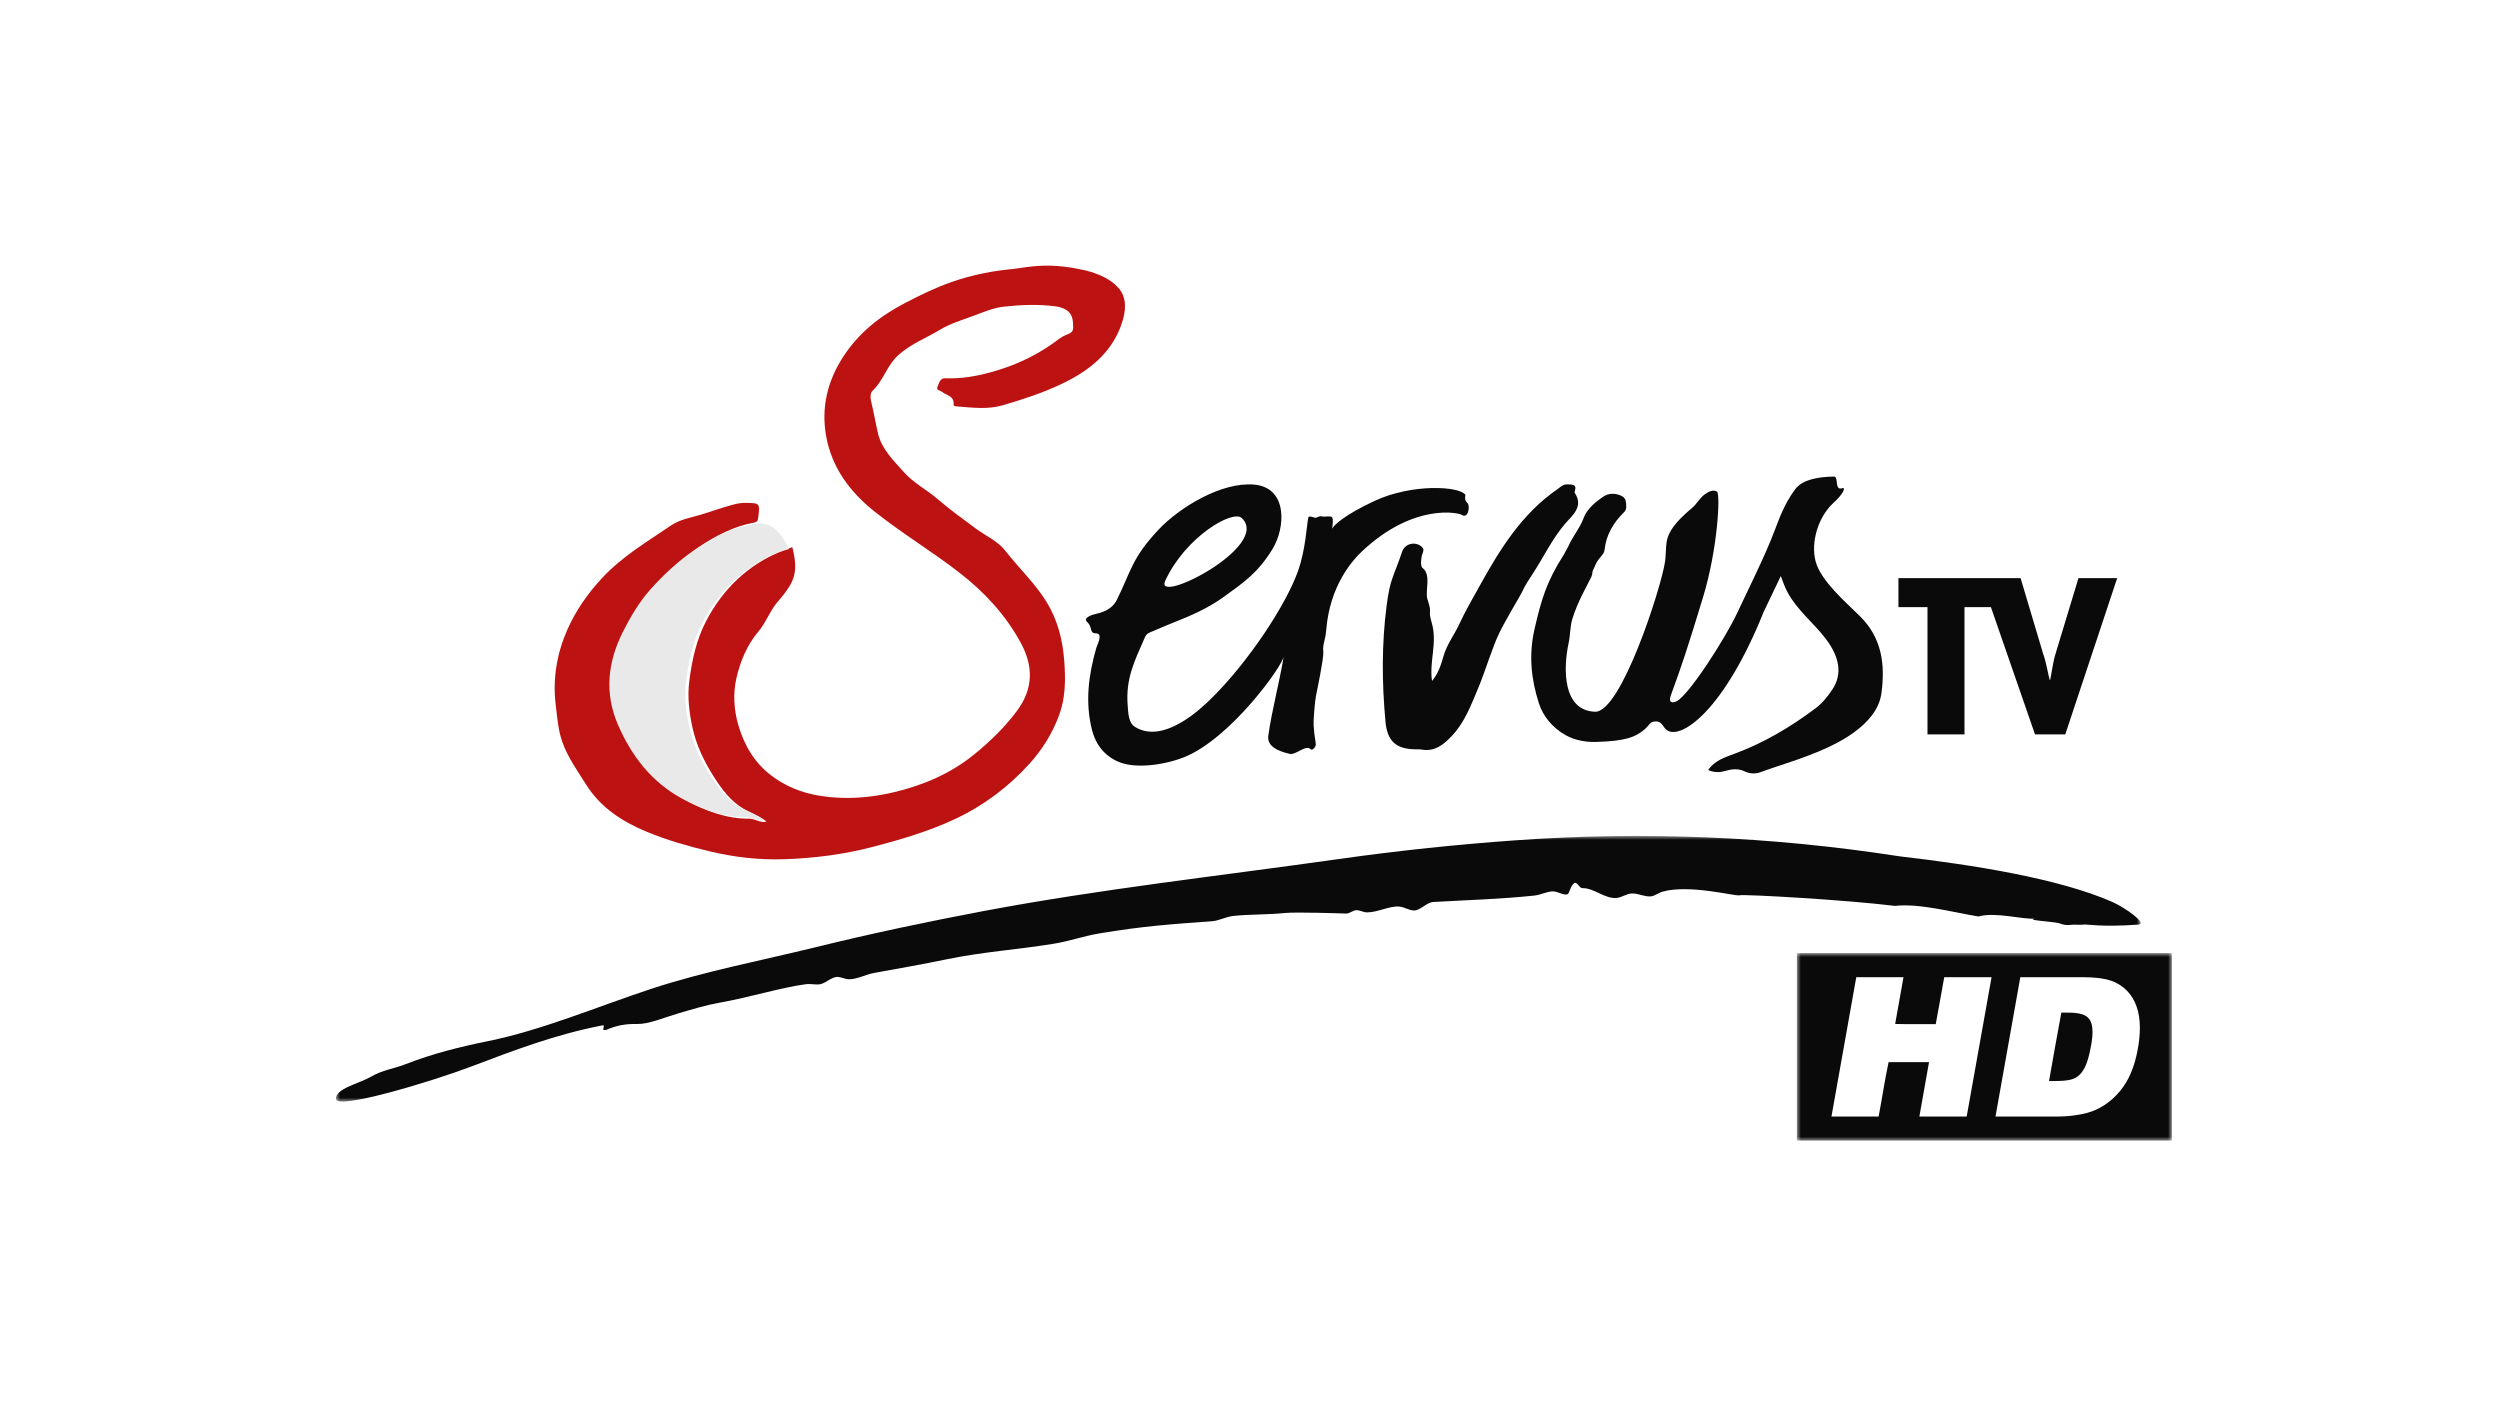
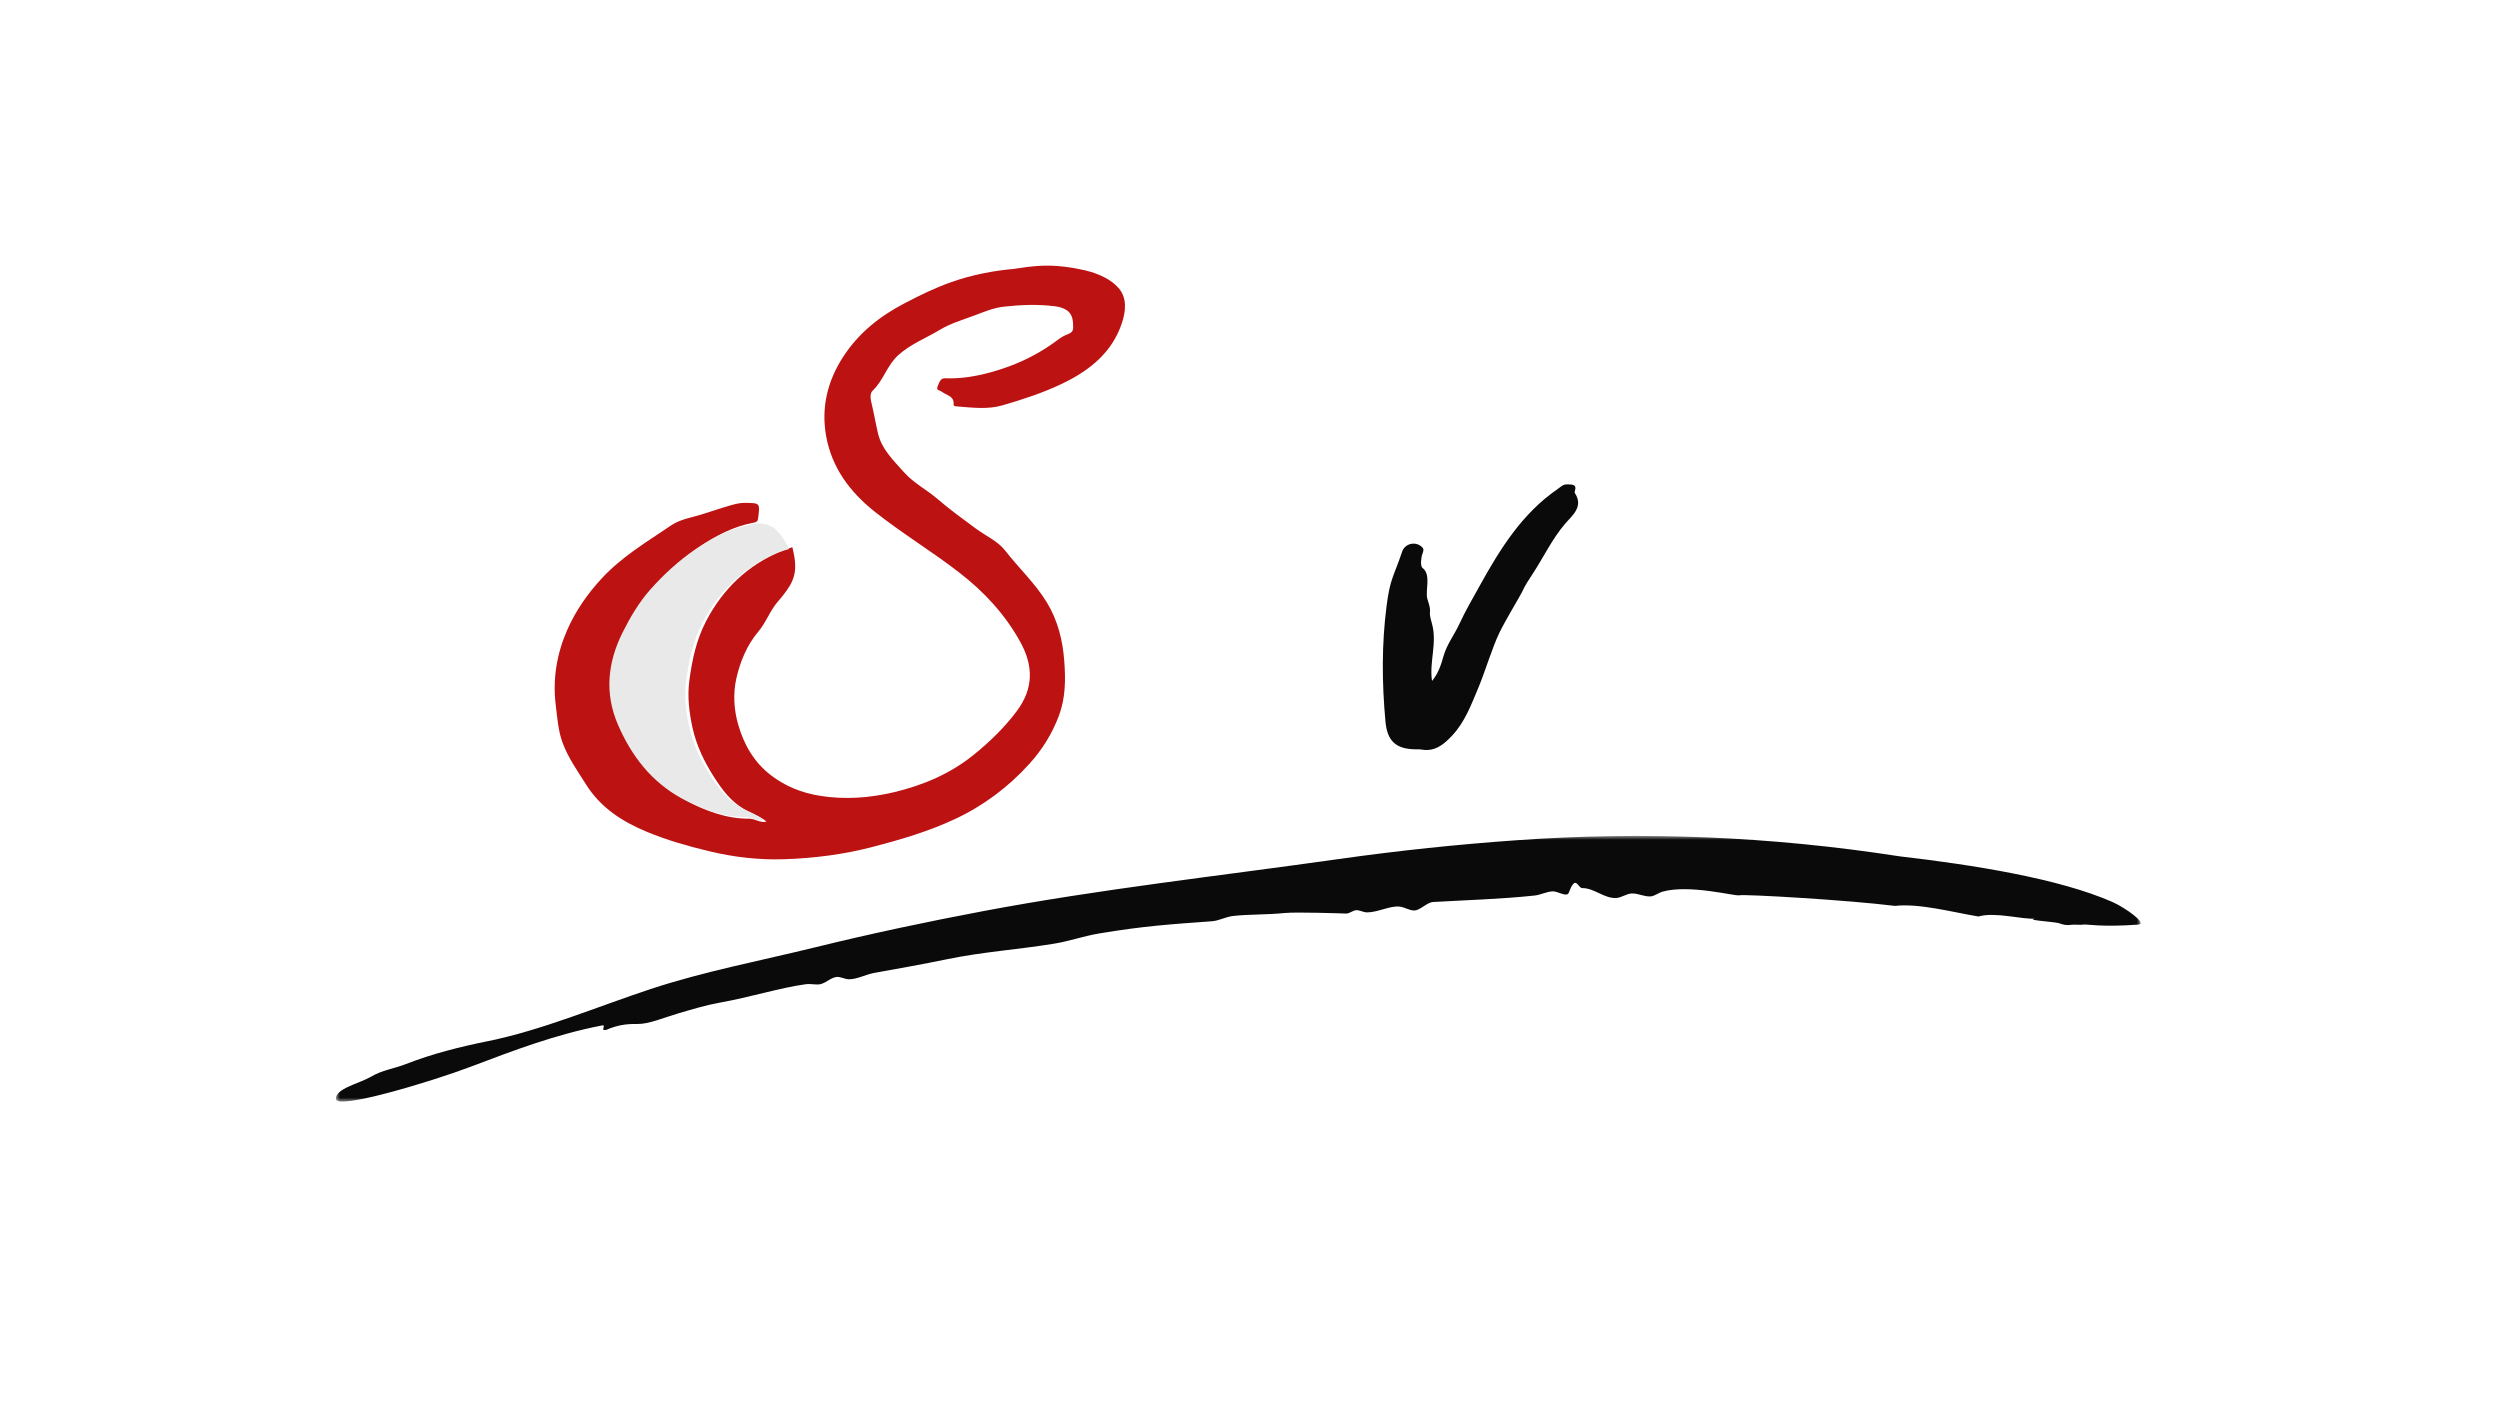
<svg xmlns="http://www.w3.org/2000/svg" xmlns:xlink="http://www.w3.org/1999/xlink" width="320px" height="180px" viewBox="0 0 320 180" version="1.1">
  <title>ServusTV</title>
  <defs>
-     <polygon id="path-1" points="0 0 48 0 48 24 0 24" />
    <polygon id="path-3" points="0 0 231 0 231 34 0 34" />
  </defs>
  <g id="ServusTV" stroke="none" stroke-width="1" fill="none" fill-rule="evenodd">
    <g id="Group-19" transform="translate(43, 34)">
      <path d="M96.633,0.801 C97.972,1.227 99.213,1.808 100.127,2.812 C101.336,4.139 101.081,5.903 100.601,7.356 C99.36,11.106 96.488,13.407 93.029,15.076 C90.54,16.278 87.915,17.127 85.283,17.892 C83.413,18.436 81.405,18.171 79.456,18.019 C79.283,18.005 79.04,17.985 79.06,17.776 C79.164,16.685 78.164,16.616 77.589,16.165 C77.338,15.969 76.786,15.956 77,15.497 C77.199,15.072 77.315,14.393 77.956,14.419 C79.957,14.499 81.874,14.183 83.809,13.652 C86.692,12.862 89.352,11.678 91.781,9.949 C92.304,9.577 92.81,9.149 93.389,8.896 C93.885,8.679 94.375,8.6 94.367,7.906 C94.358,7.057 94.306,6.206 93.53,5.701 C93.118,5.433 92.632,5.281 92.089,5.21 C89.889,4.924 87.7,5.011 85.513,5.25 C84.166,5.398 82.917,5.935 81.66,6.405 C80.187,6.956 78.637,7.406 77.309,8.212 C75.543,9.283 73.603,10.001 71.991,11.45 C70.516,12.778 70.09,14.694 68.704,16 C68.276,16.402 68.449,17.178 68.58,17.718 C68.881,18.964 69.089,20.227 69.382,21.471 C69.862,23.515 71.357,24.916 72.683,26.418 C73.937,27.837 75.637,28.69 77.052,29.911 C78.603,31.249 80.277,32.45 81.926,33.671 C83.192,34.609 84.707,35.239 85.697,36.515 C87.43,38.75 89.524,40.683 91.008,43.13 C92.406,45.436 93.027,47.967 93.224,50.58 C93.401,52.922 93.407,55.283 92.554,57.576 C91.689,59.902 90.403,61.959 88.765,63.766 C86.058,66.755 82.885,69.138 79.196,70.858 C75.817,72.433 72.284,73.471 68.695,74.406 C65.008,75.366 61.265,75.845 57.475,75.979 C54.192,76.095 50.962,75.727 47.752,74.953 C45.04,74.299 42.375,73.544 39.804,72.476 C36.648,71.166 33.873,69.384 31.997,66.387 C30.907,64.647 29.708,62.991 28.999,61.033 C28.433,59.472 28.331,57.837 28.133,56.227 C27.722,52.89 28.277,49.64 29.624,46.588 C30.696,44.16 32.207,41.995 34.037,40.02 C36.611,37.243 39.812,35.346 42.89,33.26 C44.01,32.501 45.326,32.28 46.568,31.917 C47.823,31.55 49.05,31.1 50.307,30.744 C50.98,30.552 51.628,30.357 52.343,30.367 C54.302,30.391 54.29,30.372 54.038,32.344 C53.988,32.734 53.847,32.833 53.468,32.903 C50.888,33.38 48.624,34.57 46.484,36.042 C44.293,37.548 42.349,39.353 40.617,41.337 C39.194,42.967 38.083,44.871 37.114,46.826 C35.181,50.727 34.764,54.744 36.5,58.811 C38.216,62.831 40.781,66.231 44.664,68.364 C47.197,69.756 49.92,70.81 52.905,70.792 C53.65,70.788 54.27,71.365 55.116,71.168 C54.211,70.402 53.115,70.085 52.165,69.519 C50.497,68.523 49.414,67.052 48.409,65.485 C47.141,63.508 46.127,61.397 45.631,59.1 C45.206,57.133 44.966,55.142 45.239,53.092 C45.588,50.471 46.124,47.941 47.35,45.565 C49.503,41.393 52.698,38.356 57.011,36.521 C57.437,36.34 57.92,36.209 58.42,36.044 C58.842,37.754 59.092,39.342 58.065,41.019 C57.609,41.763 57.109,42.373 56.551,43.017 C55.557,44.165 55.073,45.662 54.066,46.846 C52.602,48.566 51.736,50.717 51.256,52.824 C50.832,54.681 50.919,56.768 51.478,58.717 C52.226,61.324 53.511,63.572 55.705,65.251 C57.563,66.671 59.664,67.497 61.95,67.863 C65.121,68.372 68.292,68.143 71.382,67.413 C75.139,66.526 78.657,65.042 81.702,62.561 C83.733,60.906 85.588,59.116 87.16,57.005 C89.315,54.111 89.283,51.207 87.583,48.142 C85.639,44.635 82.994,41.777 79.841,39.329 C76.301,36.58 72.454,34.268 68.941,31.476 C65.767,28.952 63.488,25.863 62.755,21.875 C62.089,18.251 62.881,14.832 64.913,11.691 C66.901,8.617 69.62,6.464 72.827,4.797 C74.772,3.785 76.728,2.819 78.798,2.098 C81.388,1.196 84.055,0.655 86.787,0.419 C87.167,0.386 89.276,-0.047 91.445,0.004 C93.689,0.057 95.999,0.599 96.633,0.801" id="Fill-1" fill="#BD1212" />
      <path d="M140.298,53.163 C141.117,52.194 141.463,51.054 141.773,49.973 C142.206,48.46 143.167,47.24 143.807,45.85 C144.578,44.178 145.518,42.578 146.412,40.962 C149.008,36.273 151.81,31.736 156.394,28.583 C156.749,28.339 157.077,27.977 157.59,28.001 C158.184,28.029 158.891,27.919 158.572,28.898 C158.551,28.96 158.545,29.053 158.578,29.103 C159.739,30.857 158.23,31.995 157.36,33.009 C155.659,34.992 154.586,37.317 153.181,39.455 C152.698,40.189 152.197,40.931 151.83,41.757 C151.615,42.237 149.706,45.362 148.9,47.038 C148.034,48.837 146.998,52.21 146.279,53.911 C145.354,56.104 144.537,58.402 142.839,60.193 C141.818,61.271 140.69,62.239 138.985,61.947 C138.707,61.9 138.416,61.919 138.132,61.913 C135.646,61.868 134.567,60.828 134.34,58.369 C133.882,53.407 133.845,48.46 134.489,43.503 C134.941,40.034 135.354,39.915 136.479,36.599 C136.834,35.551 138.217,35.243 139.019,36.026 C139.214,36.216 139.244,36.365 139.147,36.654 C138.939,37.273 138.991,37.055 138.91,37.703 C138.868,38.03 138.878,38.536 139.081,38.691 C140.253,39.586 139.37,41.651 139.715,42.698 C140.406,44.791 139.702,43.809 140.269,45.747 C141.008,48.278 139.929,50.624 140.298,53.163" id="Fill-3" fill="#0A0A0A" />
-       <path d="M115.937,32.302 C119.792,35.906 104.646,43.582 106.151,40.335 C108.765,34.694 114.778,31.219 115.937,32.302 M144.554,29.314 C143.752,28.234 137.758,27.884 132.979,30.101 C129.031,31.931 127.723,33.247 127.526,33.657 C127.459,33.795 127.702,32.818 127.557,32.287 C127.489,32.033 126.913,32.105 126.593,32.126 C126.098,32.159 126.153,31.935 125.493,32.26 C125.281,32.364 124.532,31.881 124.456,32.271 C124.254,33.315 124.1,36.353 123.193,38.962 C121.644,43.419 116.778,50.725 112.119,55.335 C110.66,56.779 105.916,61.287 102.281,59.048 C101.449,58.535 101.422,57.33 101.343,56.311 C101.073,52.88 102.182,50.685 103.527,47.621 C103.771,47.066 103.999,47.032 104.561,46.794 C105.405,46.437 106.247,46.065 107.102,45.729 C109.48,44.795 111.677,43.834 113.741,42.33 C116.082,40.624 118.002,39.374 119.904,36.237 C121.54,33.538 121.847,28.447 117.581,28.034 C113.439,27.633 108.016,30.885 105.239,33.852 C101.829,37.498 101.782,39.134 99.918,42.851 C99.836,43.014 99.815,43.048 99.627,43.296 C99.042,44.068 98.024,44.421 97.195,44.604 C96.577,44.74 95.632,45.134 96.149,45.606 C96.885,46.279 96.423,47.063 97.232,47.063 C98.263,47.063 97.472,48.425 97.324,48.941 C96.327,52.403 95.88,55.893 96.776,59.436 C97.226,61.221 98.257,62.619 99.992,63.436 C102.382,64.561 106.439,63.81 108.714,62.861 C114.587,60.409 121.14,51.284 121.314,50.021 C120.703,53.697 119.82,56.774 119.345,60.157 C119.159,61.485 120.469,62.13 122.134,62.507 C122.822,62.662 124.197,61.266 124.752,61.894 C124.953,62.123 125.431,61.635 125.418,61.291 C125.391,60.592 125.249,60.513 125.142,58.832 C125.102,58.195 125.303,55.753 125.448,55.051 C125.577,54.426 126.453,50.214 126.384,49.472 C126.275,48.314 126.628,48.198 126.763,46.578 C127.233,40.947 130.077,37.75 131.376,36.534 C138.055,30.284 143.79,31.673 144.086,31.889 C144.913,32.493 145.243,30.773 144.807,30.361 C144.326,29.905 144.64,29.43 144.554,29.314" id="Fill-5" fill="#0A0A0A" />
-       <path d="M170.128,37.883 C170.25,37.061 170.205,36.132 170.333,35.341 C170.617,33.6 172.292,32.118 173.612,30.99 C174.221,30.471 174.564,29.723 175.266,29.234 C175.789,28.869 176.336,28.653 176.778,28.932 C177.224,29.213 176.88,36.233 174.99,42.443 C172.947,49.161 172.25,51.228 170.882,54.963 C170.493,56.024 171.108,55.988 171.587,55.771 C173.083,55.092 177.81,47.808 179.431,44.312 C180.604,41.786 182.861,37.305 184.133,33.969 C184.751,32.351 185.383,30.544 186.668,28.787 C186.966,28.379 187.742,27.068 191.727,27 C192.434,26.988 191.7,28.903 192.893,28.466 C193.265,28.471 192.823,29.333 191.714,30.338 C189.749,32.118 188.721,35.396 189.419,37.931 C190.085,40.348 193.29,43.119 195.068,44.869 C197.924,47.679 198.299,51.114 197.83,54.695 C197.551,56.823 196.077,58.455 194.322,59.735 C192.567,61.015 190.54,61.911 188.547,62.685 C186.502,63.48 184.36,64.089 182.284,64.859 C181.714,65.07 180.966,65.055 180.323,64.74 C179.557,64.364 178.779,64.414 177.968,64.65 C177.227,64.864 176.457,64.939 175.639,64.555 C176.479,63.356 177.762,62.941 178.964,62.499 C182.754,61.102 186.153,59.088 189.352,56.69 C190.272,56 190.928,55.169 191.539,54.257 C192.846,52.308 192.491,50.096 190.649,47.701 C189.093,45.68 186.984,44.047 185.791,41.784 C185.458,41.151 185.257,40.597 184.943,39.732 C184.143,41.44 183.541,42.645 182.752,44.312 C177.744,56.825 172.246,60.706 170.391,59.479 C169.881,59.198 169.811,58.346 168.969,58.343 C168.09,58.34 168.222,58.827 167.279,59.545 C166.319,60.276 165.212,60.864 161.295,60.969 C160.262,60.997 158.726,60.86 157.356,60.076 C155.633,59.089 154.492,57.615 153.981,56.028 C152.965,52.874 152.665,49.789 153.429,46.481 C154.292,42.744 154.959,40.426 157.173,36.991 L157.762,35.9 C158.302,34.651 159.216,33.627 159.696,32.327 C160.13,31.149 161.187,30.263 162.263,29.547 C162.966,29.08 163.819,29.115 164.589,29.493 C165.141,29.764 165.148,30.311 165.157,30.837 C165.163,31.129 165.087,31.35 164.867,31.568 C163.512,32.907 162.578,34.478 162.387,36.37 C162.319,37.041 161.666,37.315 161.253,38.219 C161.16,38.422 160.973,38.874 160.901,38.997 C160.791,39.183 160.863,39.474 160.687,39.842 C160.055,41.159 158.945,42.991 158.255,45.24 C157.977,46.15 157.99,47.366 157.791,48.281 C157.07,51.602 157.015,56.969 161.172,57.103 C164.499,57.211 169.627,41.255 170.128,37.883" id="Fill-7" fill="#0A0A0A" />
      <path d="M53.05,33.168 C53.167,33.147 53.259,33.122 53.334,33.087 C53.156,33.128 53.05,33.168 53.05,33.168 C52.443,33.279 51.854,33.43 51.279,33.613 C49.414,34.209 47.706,35.156 46.071,36.267 C43.882,37.756 41.939,39.538 40.209,41.496 C38.787,43.107 37.677,44.988 36.709,46.918 C34.777,50.771 34.36,54.739 36.095,58.756 C37.81,62.725 40.373,66.083 44.253,68.19 C46.784,69.565 49.505,70.606 52.488,70.588 C53.233,70.584 53.852,71.154 54.697,70.959 C53.793,70.203 52.698,69.89 51.748,69.33 C50.082,68.347 49,66.894 47.995,65.347 C46.728,63.394 45.714,61.309 45.219,59.041 C44.794,57.098 44.554,55.131 44.827,53.107 C45.177,50.518 45.712,48.02 46.937,45.673 C49.088,41.553 52.281,38.553 56.591,36.741 C57.016,36.562 57.499,36.433 57.999,36.269 C57.999,36.27 57.999,36.27 57.999,36.27 C58.01,36.266 57.936,36.106 57.912,36.033 C57.912,36.033 56.845,33.948 55.791,33.425 C54.77,32.868 53.798,32.981 53.334,33.087" id="Fill-9" fill="#E9E9E9" />
-       <path d="M223.044,40 L220.15,49.549 C219.77,50.716 219.672,51.858 219.42,53.023 L219.355,53.023 C219.069,51.883 218.91,50.744 218.497,49.602 L215.636,40 L200,40 L200,43.714 L203.718,43.714 L203.718,60 L208.454,60 L208.454,43.714 L211.837,43.714 L217.48,60 L221.356,60 L228,40 L223.044,40 Z" id="Fill-11" fill="#0A0A0A" />
      <g id="Group-15" transform="translate(187, 88)">
        <mask id="mask-2" fill="white">
          <use xlink:href="#path-1" />
        </mask>
        <g id="Clip-14" />
        <path d="M32.277,16.376 C33.563,16.352 34.988,16.436 35.84,15.859 C36.765,15.23 37.184,14.032 37.473,12.731 C37.715,11.651 38.12,9.722 37.559,8.651 C36.99,7.566 35.431,7.601 33.85,7.615 C33.301,10.512 32.798,13.454 32.277,16.376 L32.277,16.376 Z M28.63,3.079 L35.127,3.079 C37.373,3.079 39.323,3.037 40.827,3.784 C42.271,4.501 43.225,5.723 43.655,7.409 C44.111,9.184 43.874,11.326 43.467,13.102 C43.063,14.861 42.434,16.318 41.456,17.537 C40.5,18.722 39.268,19.717 37.725,20.27 C36.887,20.57 35.99,20.714 35.043,20.829 C34.078,20.946 33.038,20.912 31.921,20.912 L25.424,20.912 C26.476,14.984 27.543,9.073 28.589,3.143 C28.588,3.106 28.605,3.088 28.63,3.079 L28.63,3.079 Z M7.634,3.079 L13.648,3.079 C13.291,5.074 12.936,7.07 12.579,9.066 C14.271,9.112 16.051,9.073 17.776,9.086 C18.161,7.104 18.486,5.065 18.864,3.079 L24.921,3.079 C23.859,9.023 22.805,14.974 21.737,20.912 L15.68,20.912 C16.086,18.585 16.509,16.276 16.916,13.953 L11.74,13.953 C11.256,16.214 10.905,18.607 10.463,20.912 L4.428,20.912 C5.477,14.982 6.542,9.07 7.592,3.143 C7.591,3.106 7.607,3.088 7.634,3.079 L7.634,3.079 Z M0,24 L48,24 L48,0 L0,0 L0,24 Z" id="Fill-13" fill="#0A0A0A" mask="url(#mask-2)" />
      </g>
      <g id="Group-18" transform="translate(0, 73)">
        <mask id="mask-4" fill="white">
          <use xlink:href="#path-3" />
        </mask>
        <g id="Clip-17" />
        <path d="M217.478,10.585 C216.253,10.773 219.441,10.945 220.505,11.151 C220.608,11.173 221.263,11.506 222.054,11.383 C222.519,11.31 223.157,11.422 223.768,11.344 C224.182,11.291 225.963,11.691 230.692,11.35 C231.966,11.259 228.978,9.149 227.374,8.447 C220.491,5.431 209.588,3.711 200.182,2.614 C183.519,0.034 167.269,-0.595 151.189,0.545 C143.517,1.087 136.005,1.877 128.43,2.948 C113.009,5.128 97.83,6.805 83.003,9.595 C75.81,10.95 68.591,12.476 61.475,14.225 C54.317,15.983 47.136,17.336 40.309,19.588 C33.36,21.887 26.326,24.879 19.41,26.277 C15.892,26.988 12.332,27.879 8.961,29.198 C7.363,29.825 5.998,29.927 4.428,30.849 C2.997,31.688 -0.176,32.366 0.007,33.703 C0.19,35.04 11.944,31.545 17.277,29.531 C22.726,27.469 28.047,25.419 34.07,24.256 C34.682,24.15 33.746,25.006 34.586,24.829 C35.971,24.231 37.128,24.041 38.567,24.07 C40.039,24.1 41.971,23.254 43.853,22.702 C45.606,22.191 47.41,21.641 49.142,21.336 C53.01,20.647 56.857,19.432 60.109,18.984 C60.865,18.881 61.467,19.118 62.073,18.958 C62.769,18.775 63.381,18.117 64.102,18.049 C64.58,18.006 65.114,18.329 65.621,18.344 C66.665,18.376 67.781,17.737 68.906,17.532 C71.82,17.004 75.044,16.439 78.287,15.768 C82.866,14.826 87.156,14.564 91.884,13.798 C93.834,13.484 95.747,12.803 97.73,12.476 C103.523,11.514 106.803,11.308 112.136,10.921 C113.02,10.857 113.9,10.348 114.85,10.242 C116.849,10.02 119.237,10.094 121.461,9.864 C122.874,9.72 128.536,9.908 129.296,9.935 C129.718,9.951 130.156,9.538 130.59,9.504 C130.979,9.472 131.546,9.789 131.969,9.786 C133.375,9.782 134.837,8.942 136.089,9.04 C136.791,9.095 137.354,9.542 138.013,9.543 C138.782,9.542 139.632,8.505 140.432,8.457 C144.458,8.221 149.134,8.089 153.44,7.627 C154.188,7.545 154.975,7.131 155.721,7.092 C156.419,7.057 157.565,7.916 157.812,7.252 C158.712,4.834 158.943,6.68 159.534,6.676 C161.103,6.667 162.411,8.093 163.965,7.933 C164.57,7.871 165.198,7.408 165.827,7.367 C166.677,7.313 167.462,7.816 168.324,7.736 C168.774,7.695 169.366,7.25 169.771,7.14 C173.24,6.153 179.105,7.741 179.628,7.599 C180.23,7.433 193.526,8.203 199.555,8.955 C202.672,8.598 206.952,9.771 210.238,10.311 C212.364,9.694 215.845,10.706 217.478,10.585" id="Fill-16" fill="#0A0A0A" mask="url(#mask-4)" />
      </g>
    </g>
  </g>
</svg>